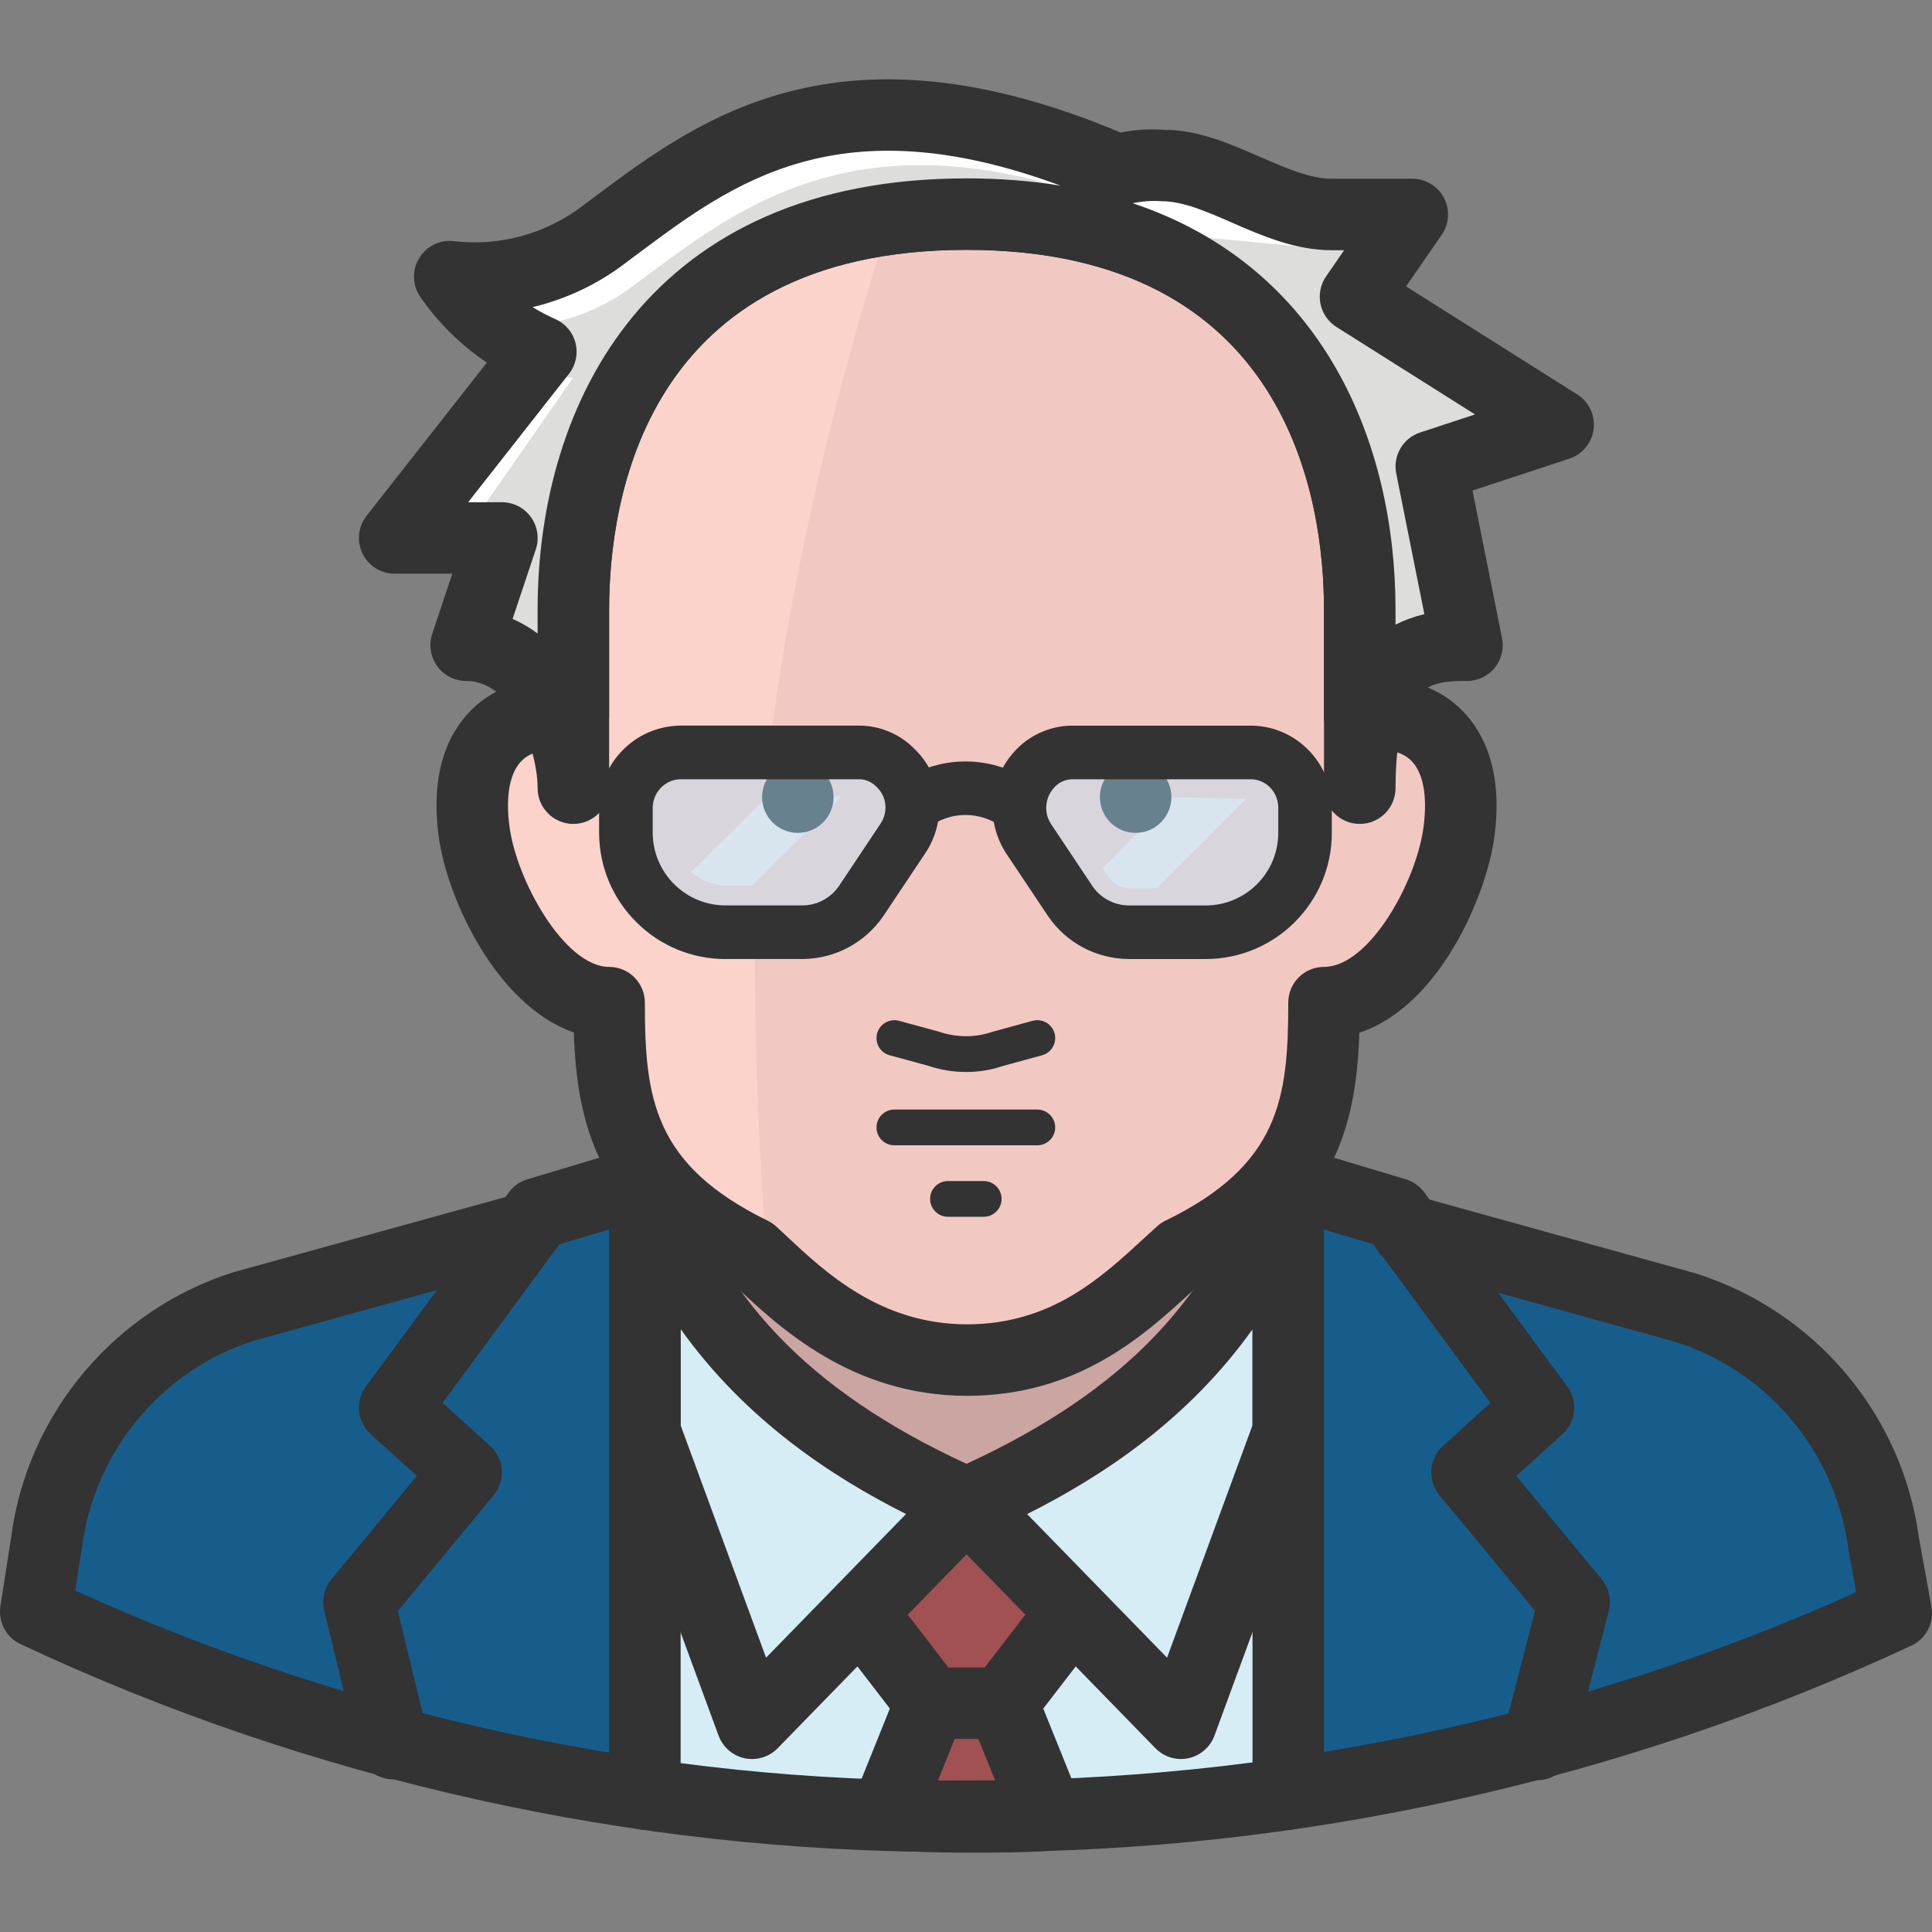
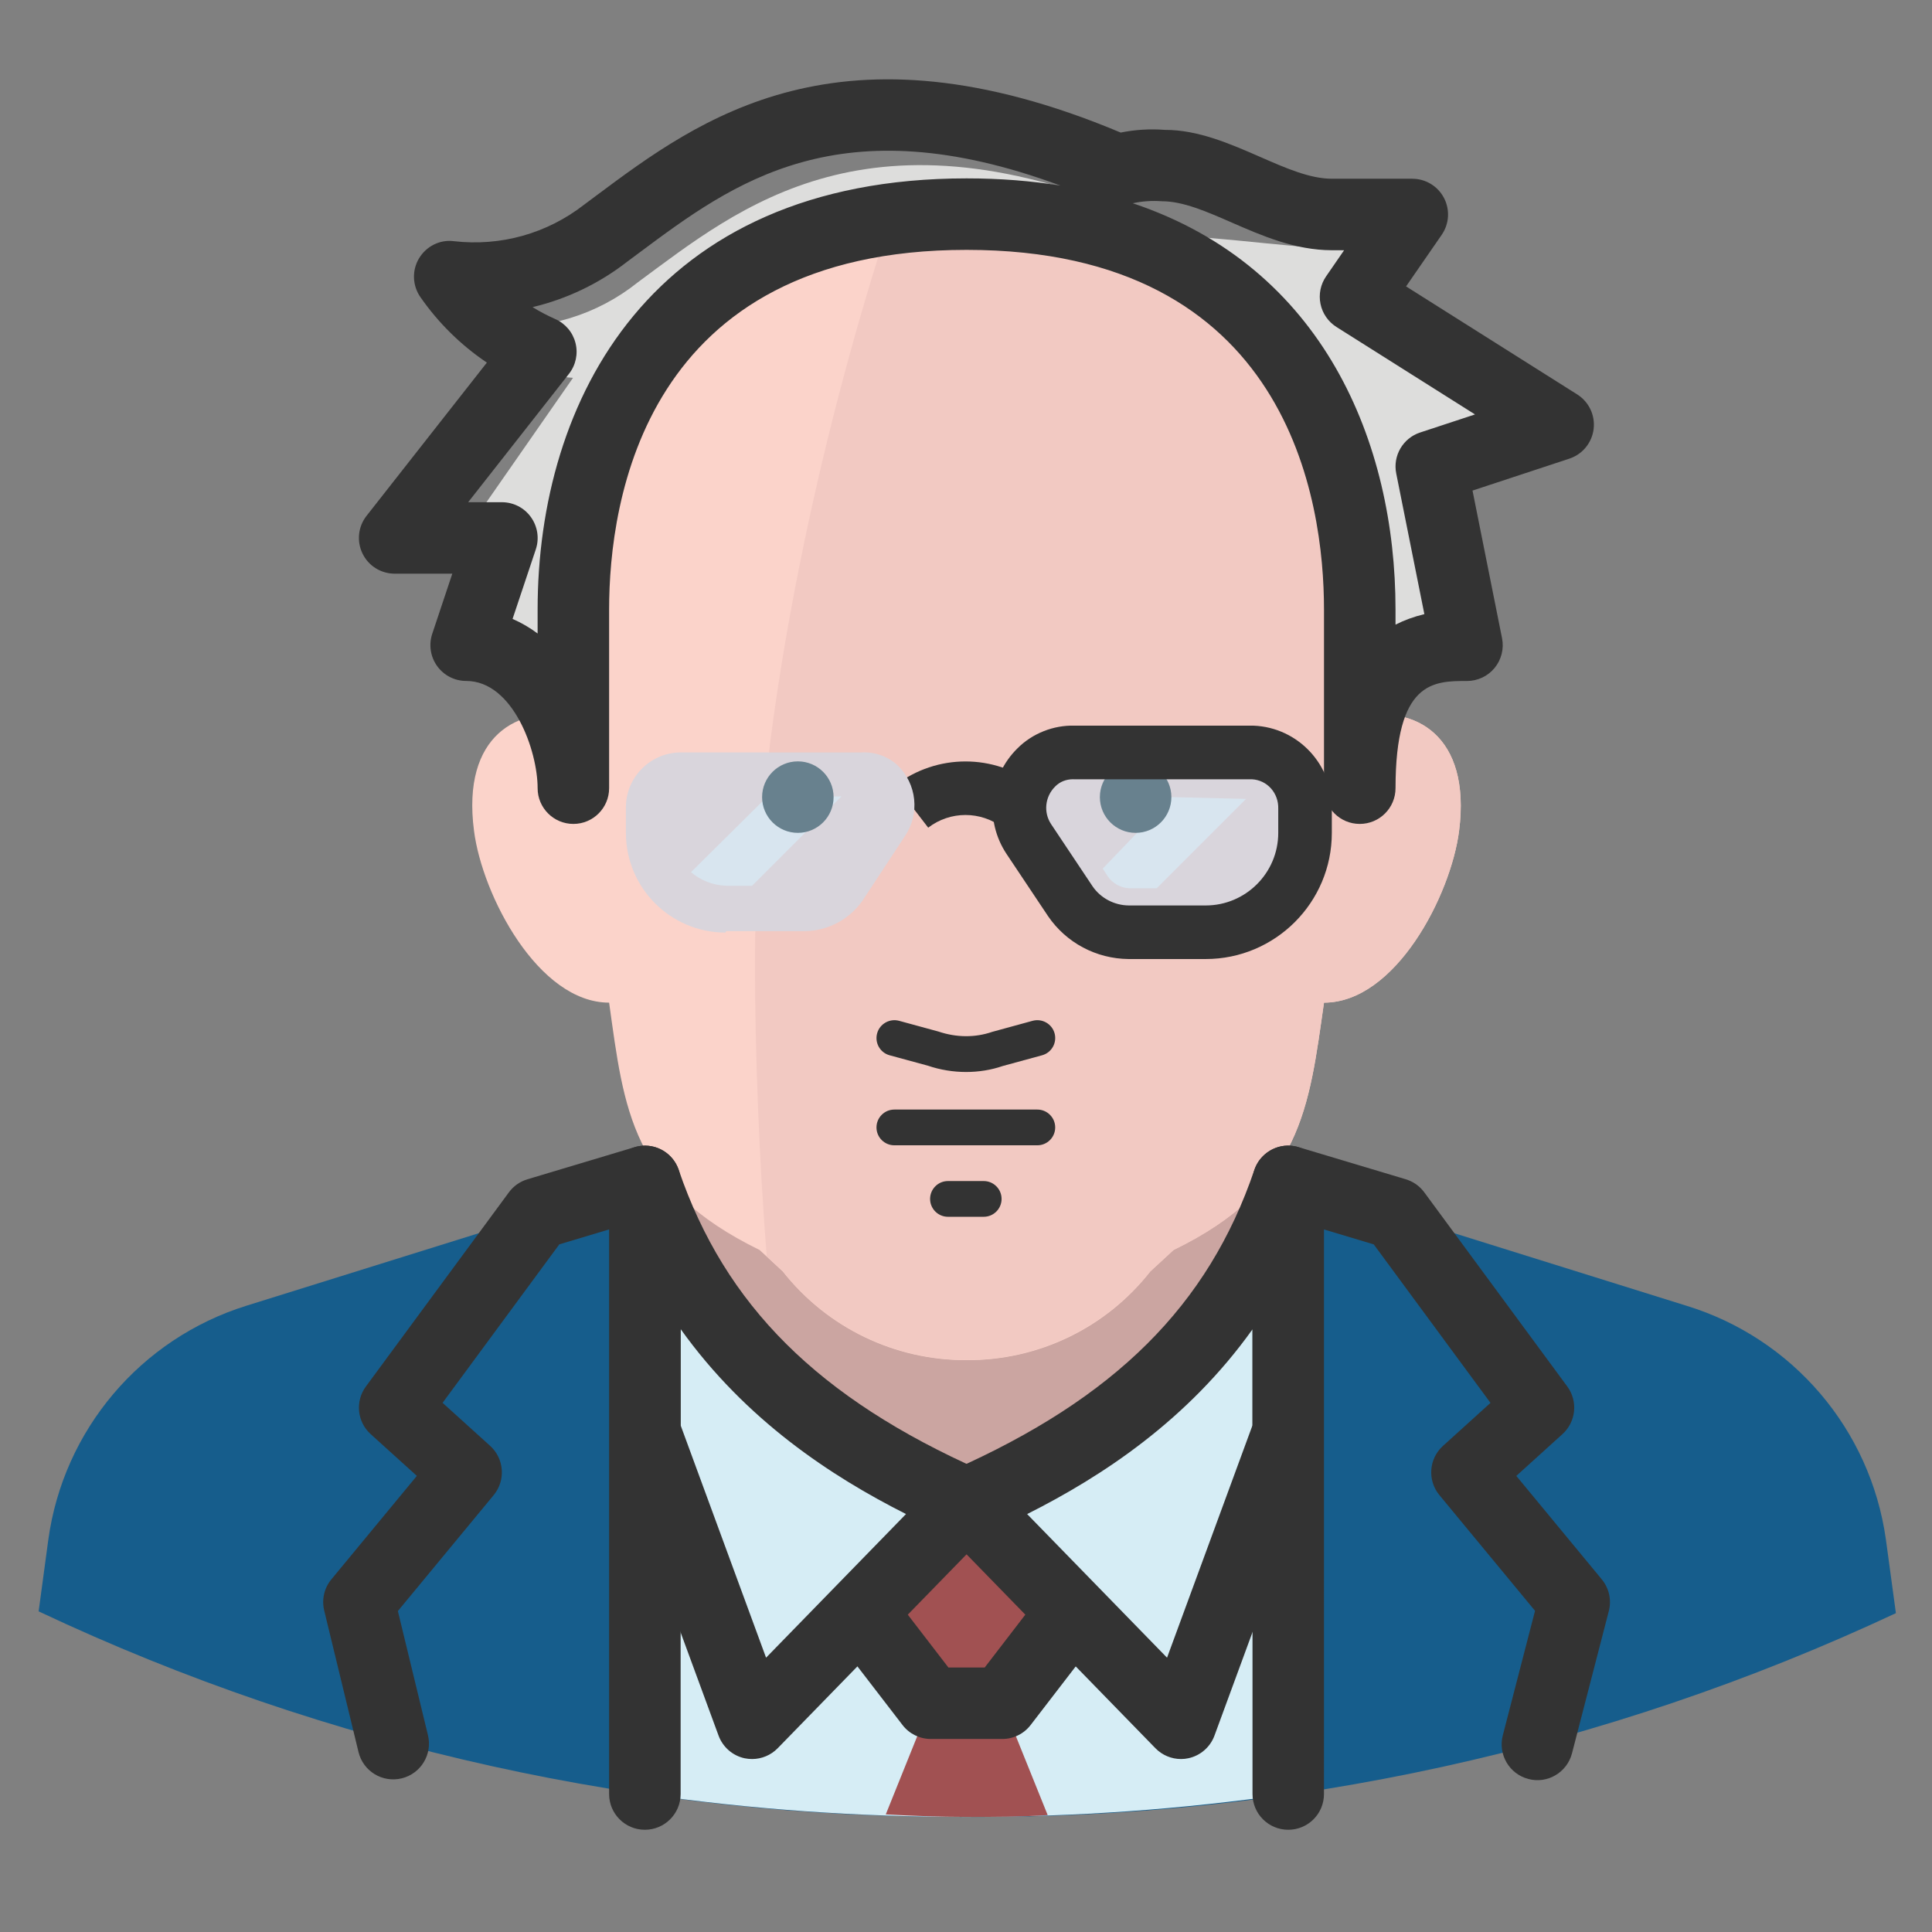
<svg xmlns="http://www.w3.org/2000/svg" version="1.1" id="Capa_1" x="0px" y="0px" viewBox="0 0 512.006 512.006" style="enable-background:new 0 0 512.006 512.006;" xml:space="preserve">
  <rect x="0" y="0" width="512.006" height="512.006" fill="#808080" stroke="none" />
  <path style="fill:#165D8C;" d="M256.15,481.502c85.093,0.53,169.23-17.922,246.29-53.994l-2.652-19.514  c-4.083-29.166-24.695-53.331-52.858-61.952l-105.526-32.965H170.896L65.275,346.043c-28.039,8.762-48.491,32.937-52.479,62.046  l-2.558,18.945C87.129,463.286,171.142,481.9,256.15,481.502z" />
  <path style="fill:#D6EDF5;" d="M256.15,481.502c28.532,0.038,57.016-1.98,85.254-6.063V313.078H170.896V475.44  C199.134,479.513,227.628,481.54,256.15,481.502z" />
  <path style="fill:#CBA5A1;" d="M170.896,313.078c15.09,39.189,46.066,70.164,85.254,85.254  c37.891-17.146,66.309-34.954,85.254-85.254H170.896z" />
  <path style="fill:#A15152;" d="M256.15,481.502c7.199,0,14.398,0,21.503-0.474l-12.03-29.839c0,0-17.335,0-18.945,0l-11.936,29.65  C241.657,481.218,248.951,481.502,256.15,481.502z" />
-   <path style="fill:#333333;" d="M256.15,490.984c-7.379,0-14.844-0.294-21.929-0.682c-3.05-0.171-5.835-1.79-7.474-4.367  s-1.942-5.788-0.796-8.62l11.936-29.65c1.44-3.59,4.926-5.939,8.791-5.939h18.945c3.865,0,7.341,2.349,8.781,5.93l12.03,29.83  c1.127,2.813,0.853,6.006-0.758,8.573c-1.62,2.567-4.357,4.206-7.389,4.424C270.871,490.984,263.388,490.984,256.15,490.984z   M248.534,471.935c5.125,0.133,10.306,0.123,15.261,0.085l-4.575-11.348h-6.148L248.534,471.935z" />
  <polygon style="fill:#A15152;" points="284.568,426.75 265.623,451.379 246.678,451.379 227.732,426.75 256.15,398.332 " />
  <path style="fill:#333333;" d="M265.623,460.852h-18.945c-2.946,0-5.722-1.374-7.502-3.704l-18.945-24.629  c-2.908-3.761-2.558-9.103,0.805-12.466l28.418-28.418c3.704-3.704,9.691-3.704,13.394,0l28.418,28.418  c3.363,3.363,3.713,8.705,0.815,12.466l-18.945,24.629C271.345,459.488,268.569,460.852,265.623,460.852z M251.338,441.906h9.624  l11.026-14.342l-15.838-15.838l-15.838,15.838L251.338,441.906z" />
  <path style="fill:#FBD3CA;" d="M256.15,360.441c18.993,0.152,36.991-8.525,48.69-23.492l6.157-5.684  c34.102-16.577,35.902-37.891,39.88-65.551c18.945,0,33.628-28.418,35.807-45.564c3.221-25.387-11.841-33.249-26.334-30.218v-28.418  c0-55.036-28.987-104.768-104.2-104.768s-104.2,49.732-104.2,104.768v28.418c-14.493-3.031-29.65,4.831-26.334,30.218  c2.179,17.146,17.051,45.564,35.807,45.564c3.979,28.418,5.778,48.879,39.88,65.551l6.157,5.684  C219.197,351.878,237.167,360.555,256.15,360.441z" />
  <path style="fill:#F2C9C2;" d="M386.684,220.15c3.221-25.387-11.841-33.249-26.334-30.218v-28.418  c0-55.036-28.987-104.768-104.2-104.768c-6.754-0.076-13.499,0.369-20.177,1.326c-16.483,49.921-35.902,129.776-35.902,196.748  c0,23.966,1.137,53.237,3.126,78.15l4.263,3.979c21.37,26.855,60.436,31.345,87.338,10.041c3.713-2.956,7.086-6.328,10.041-10.041  l6.157-5.684c34.102-16.577,35.902-37.891,39.88-65.551C369.823,265.714,384.506,237.201,386.684,220.15z" />
-   <path style="fill:#333333;" d="M256.15,369.914c-0.009,0-0.019,0-0.028,0c-30.303-0.104-49.419-18.008-60.843-28.702l-1.402-1.317  c-35.03-17.619-40.988-41.216-41.803-66.29c-20.328-6.981-33.704-35.4-35.854-52.261c-2.416-18.548,3.77-28.655,9.397-33.865  c4.556-4.215,10.411-6.754,16.871-7.455v-18.51c0-55.226,29.858-114.241,113.673-114.241s113.673,59.015,113.673,114.241v18.529  c6.423,0.692,12.248,3.211,16.776,7.398c5.636,5.191,11.841,15.289,9.482,33.903c-2.037,15.962-14.692,45.374-35.845,52.337  c-0.824,25.122-6.811,48.728-41.85,66.243l-2.33,2.141C303.296,353.81,285.809,369.914,256.15,369.914z M146.144,198.789  c-3.126,0-5.816,0.89-7.663,2.605c-3.315,3.069-4.547,9.293-3.476,17.534c1.838,14.408,14.664,37.313,26.419,37.313  c5.229,0,9.473,4.234,9.473,9.473c0,25.292,2.264,42.978,32.577,57.802c0.824,0.407,1.582,0.928,2.264,1.544l2.491,2.321  c10.59,9.918,25.093,23.502,47.932,23.587c22.261,0,35.437-12.135,47.06-22.848l3.42-3.126c0.654-0.597,1.402-1.099,2.198-1.487  c30.294-14.73,32.567-32.444,32.567-57.793c0-5.238,4.234-9.473,9.473-9.473c11.964,0,24.544-22.564,26.41-37.294  c1.051-8.27-0.199-14.522-3.533-17.591c-2.558-2.359-6.764-3.154-11.462-2.16c-2.794,0.597-5.703-0.114-7.919-1.923  c-2.207-1.8-3.495-4.5-3.495-7.351v-28.418c0-28.655-9.236-95.295-94.727-95.295s-94.727,66.641-94.727,95.295v28.418  c0,2.851-1.288,5.551-3.505,7.351c-2.207,1.8-5.106,2.52-7.91,1.923C148.663,198.931,147.366,198.789,146.144,198.789z" />
  <path style="fill:#D9D5DC;" d="M331.932,199.405h-47.364c-3.723-0.095-7.322,1.345-9.946,3.979  c-5.115,5.021-5.949,12.968-1.989,18.945l10.988,16.483c3.495,5.106,9.255,8.175,15.441,8.241h20.461  c14.541,0,26.334-11.794,26.334-26.334v-6.347C346.122,206.405,339.899,199.718,331.932,199.405z" />
  <path style="fill:#333333;" d="M245.986,219.345l-8.658-11.263c10.922-8.383,26.173-8.383,37.076,0l-8.658,11.263  C259.93,214.864,251.802,214.864,245.986,219.345z" />
-   <path style="fill:#FFFFFF;" d="M296.409,45.189c-74.456-32.491-108.747-3.505-135.744,16.483  C148.9,70.851,134,75.038,119.175,73.323c6.063,8.734,14.417,15.62,24.155,19.893l-38.743,49.353h18.945v28.418  c18.945,0,28.418,9.473,28.418,42.817v-52.1c0-55.036,28.986-104.768,104.2-104.768s104.2,49.732,104.2,104.768v45.374  c0-17.051,18.945-36.091,28.418-36.091l-9.473-47.364l33.628-11.083L360.35,76.26l13.83-18.945h-21.219  c-15.44-0.474-29.839-13.451-44.995-13.451c-8.848-0.654-17.591,2.207-24.345,7.957" />
  <path style="fill:#DDDDDC;" d="M388.579,170.892l-9.473-47.364l27.66-9.946l-46.606-37.417l9.473-9.473  c-21.787,0-47.364-4.357-62.899-4.357c-3.581-0.104-7.161,0.114-10.704,0.663l8.81-4.642  c-74.456-32.491-108.841-3.41-135.839,16.483c-10.695,8.554-24.241,12.722-37.891,11.651c3.808,2.842,7.91,5.286,12.22,7.294  l-2.842,3.6c3.6,1.563,7.446,2.501,11.367,2.747l-29.934,43.006h1.61v27.755c18.945,9.473,28.418,9.473,28.418,40.354v-49.732  c0-55.036,28.986-104.768,104.2-104.768s104.2,49.732,104.2,104.768v47.364C360.066,170.892,379.011,170.892,388.579,170.892z" />
  <path style="fill:#D9D5DC;" d="M192.494,246.769h20.745c6.186-0.066,11.945-3.135,15.441-8.241l11.083-16.861  c4.083-5.949,3.24-13.972-1.989-18.945c-2.586-2.321-5.996-3.514-9.473-3.315h-47.364c-8.052-0.265-14.796,6.053-15.062,14.105  c-0.009,0.284-0.009,0.578,0,0.862v6.441c0.047,14.522,11.812,26.287,26.334,26.334L192.494,246.769z" />
  <g>
    <path style="fill:#D8E5EF;" d="M203.198,211.246l-20.082,19.893c2.652,2.245,5.996,3.514,9.473,3.6h6.726l23.682-23.682   L203.198,211.246z" />
    <path style="fill:#D8E5EF;" d="M310.429,211.246l-18.188,18.945l1.421,2.179c1.298,1.809,3.363,2.927,5.589,3.031h7.294   l23.682-23.682L310.429,211.246z" />
  </g>
  <circle style="fill:#68818E;" cx="211.439" cy="211.246" r="9.473" />
-   <path style="fill:#333333;" d="M192.247,254.157c-8.81,0-17.165-3.42-23.483-9.653c-6.375-6.29-9.927-14.683-9.994-23.644v-6.489  c-0.114-5.684,2.046-11.197,6.081-15.393c4.035-4.187,9.463-6.565,15.279-6.678c0.047,0,0.189,0,0.237,0h47.364  c5.437,0,10.742,2.226,14.55,6.11c7.616,7.237,8.866,19.059,2.775,27.935l-10.941,16.397c-4.841,7.086-12.788,11.32-21.285,11.405  h-20.338C192.408,254.157,192.323,254.157,192.247,254.157z M172.98,220.567c0,0.085,0,0.171,0,0.246  c0.038,5.115,2.084,9.946,5.75,13.574c3.647,3.59,8.459,5.56,13.565,5.56c0.047,0,0.095,0,0.142,0h20.328  c3.789-0.038,7.398-1.961,9.577-5.144l10.941-16.407c2.169-3.164,1.743-7.275-0.976-9.861c-1.336-1.355-2.937-2.018-4.575-2.018  h-47.458c-4.045,0.076-7.379,3.552-7.294,7.72L172.98,220.567L172.98,220.567z" />
  <circle style="fill:#68818E;" cx="300.956" cy="211.246" r="9.473" />
  <g>
    <path style="fill:#333333;" d="M319.532,254.157h-20.461c-8.573-0.085-16.511-4.32-21.304-11.339l-11.045-16.549   c-5.835-8.81-4.604-20.556,2.927-27.954c3.931-3.95,9.548-6.167,15.109-6.006h47.174c0.095,0,0.189,0,0.265,0   c11.841,0.455,21.153,10.458,20.755,22.308v6.1C352.961,239.162,337.966,254.157,319.532,254.157z M284.379,206.51   c-1.866,0-3.514,0.682-4.717,1.895c-2.738,2.69-3.183,6.877-1.099,10.013l10.979,16.464c2.131,3.117,5.731,5.039,9.596,5.077   h20.395c10.6,0,19.22-8.63,19.22-19.23v-6.347c0.142-4.253-2.974-7.654-6.972-7.862h-47.212   C284.502,206.51,284.436,206.51,284.379,206.51z" />
    <path style="fill:#333333;" d="M274.906,303.52h-37.891c-2.614,0-4.736-2.122-4.736-4.736s2.122-4.736,4.736-4.736h37.891   c2.614,0,4.736,2.122,4.736,4.736S277.521,303.52,274.906,303.52z" />
    <path style="fill:#333333;" d="M260.697,322.465h-9.473c-2.614,0-4.736-2.122-4.736-4.736c0-2.615,2.122-4.736,4.736-4.736h9.473   c2.614,0,4.736,2.122,4.736,4.736C265.434,320.343,263.312,322.465,260.697,322.465z" />
    <path style="fill:#333333;" d="M256.027,284.091c-3.401,0-6.849-0.559-10.117-1.667l-10.136-2.757   c-2.529-0.682-4.016-3.297-3.325-5.816c0.692-2.52,3.306-3.997,5.816-3.325l10.42,2.842c4.793,1.62,9.757,1.648,14.275,0.085   l10.704-2.927c2.539-0.673,5.134,0.815,5.816,3.325c0.682,2.529-0.805,5.134-3.325,5.816l-10.42,2.842   C262.668,283.561,259.371,284.091,256.027,284.091z" />
    <path style="fill:#333333;" d="M360.35,218.35c-5.238,0-9.473-4.244-9.473-9.473c0-0.028,0-0.057,0-0.085v-47.278   c0-28.655-9.236-95.295-94.727-95.295s-94.727,66.641-94.727,95.295v47.364c0,5.229-4.244,9.473-9.473,9.473   s-9.473-4.244-9.473-9.473c0-9.918-6.508-28.418-18.945-28.418c-3.041,0-5.902-1.459-7.682-3.941   c-1.781-2.472-2.264-5.646-1.307-8.535l5.324-15.952h-15.28c-3.628,0-6.934-2.065-8.516-5.333c-1.582-3.268-1.175-7.142,1.07-9.994   l31.885-40.61c-6.877-4.632-12.864-10.515-17.629-17.382c-2.122-3.06-2.255-7.076-0.341-10.259   c1.923-3.202,5.542-5.021,9.217-4.537c12.428,1.43,24.714-2.018,34.575-9.71l3.24-2.416c27.225-20.291,64.367-47.96,138.908-16.662   c3.789-0.758,7.711-1.023,11.67-0.71c0.038,0,0.066,0,0.095,0c8.8,0,17.184,3.666,25.302,7.209   c6.745,2.956,13.129,5.74,18.898,5.74h21.314c3.524,0,6.754,1.951,8.393,5.077c1.639,3.117,1.402,6.887-0.597,9.785L372.627,75.9   l45.365,28.636c3.098,1.961,4.793,5.523,4.339,9.17c-0.445,3.638-2.956,6.697-6.432,7.843l-25.662,8.459l7.824,39.132   c0.559,2.785-0.171,5.674-1.961,7.862c-1.8,2.198-4.49,3.467-7.322,3.467c-8.885,0-18.945,0-18.945,28.418   C369.823,214.116,365.589,218.35,360.35,218.35z M135.837,164.024c2.368,1.023,4.585,2.33,6.64,3.865v-6.375   c0-55.226,29.858-114.241,113.673-114.241c8.895,0,17.183,0.663,24.904,1.923c-58.665-21.721-86.713-0.796-111.655,17.79   l-3.098,2.302c-7.493,5.854-16.066,9.937-25.16,12.106c1.913,1.184,3.922,2.236,5.996,3.154c2.681,1.175,4.67,3.533,5.38,6.366   c0.72,2.842,0.076,5.854-1.734,8.156l-26.713,34.026h8.942c3.041,0,5.911,1.459,7.682,3.941c1.781,2.472,2.264,5.646,1.307,8.535   L135.837,164.024z M300.198,53.866c50.527,16.88,69.634,63.477,69.634,107.648v4.026c2.264-1.156,4.803-2.103,7.644-2.785   l-7.455-37.275c-0.947-4.698,1.781-9.359,6.318-10.856l14.56-4.793l-36.735-23.189c-2.179-1.383-3.704-3.59-4.215-6.119   c-0.521-2.529,0.019-5.153,1.487-7.285l4.774-6.925h-3.249c-9.728,0-18.642-3.893-26.495-7.322c-6.65-2.908-12.93-5.655-18.5-5.655   C305.219,53.127,302.623,53.336,300.198,53.866z" />
  </g>
  <path style="fill:#D6EDF5;" d="M170.896,313.078v66.309l28.418,77.297l56.836-58.352  C220.912,382.702,186.621,359.02,170.896,313.078z" />
  <path style="fill:#333333;" d="M199.314,466.166c-0.654,0-1.317-0.066-1.97-0.199c-3.183-0.682-5.788-2.955-6.915-6.006  l-28.418-77.297c-0.388-1.042-0.587-2.15-0.587-3.268v-66.309c0-4.632,3.353-8.582,7.919-9.34c4.623-0.786,9.018,1.895,10.515,6.271  c12.315,35.977,37.029,60.55,80.13,79.665c2.832,1.26,4.878,3.818,5.466,6.868s-0.35,6.176-2.52,8.402l-56.836,58.352  C204.306,465.143,201.843,466.166,199.314,466.166z M180.369,377.71l22.649,61.601l37.086-38.071  c-19.864-10.013-42.485-24.894-59.735-49.031V377.71z" />
  <path style="fill:#D6EDF5;" d="M256.15,398.332l56.836,58.352l28.418-77.297v-66.309C325.775,359.02,291.484,382.702,256.15,398.332  z" />
  <path style="fill:#333333;" d="M312.987,466.166c-2.529,0-4.983-1.014-6.792-2.87l-56.836-58.352  c-2.169-2.217-3.107-5.352-2.52-8.402c0.597-3.05,2.633-5.617,5.466-6.868c43.167-19.106,67.881-43.669,80.12-79.647  c1.497-4.386,6.015-7.076,10.505-6.29c4.566,0.758,7.929,4.708,7.929,9.34v66.309c0,1.118-0.199,2.217-0.587,3.268l-28.418,77.297  c-1.118,3.05-3.742,5.324-6.915,6.006C314.303,466.1,313.64,466.166,312.987,466.166z M272.207,401.25l37.076,38.061l22.649-61.601  v-25.425C314.711,376.393,292.09,391.256,272.207,401.25z" />
  <polyline style="fill:#165D8C;" points="104.208,462.083 95.114,424.571 123.532,390.185 104.587,373.04 142.478,321.603   170.896,313.078 170.896,475.44 " />
  <path style="fill:#333333;" d="M170.896,484.912c-5.229,0-9.473-4.234-9.473-9.473V325.809l-13.195,3.96L117.29,371.77  l12.599,11.396c3.751,3.391,4.168,9.151,0.947,13.053l-25.396,30.729l7.976,32.908c1.231,5.077-1.885,10.202-6.972,11.434  c-5.087,1.231-10.202-1.885-11.434-6.972l-9.094-37.512c-0.701-2.899,0-5.968,1.904-8.26l22.649-27.414L98.24,380.069  c-3.609-3.259-4.159-8.724-1.269-12.637l37.891-51.446c1.213-1.658,2.946-2.87,4.907-3.458l28.418-8.516  c2.861-0.862,5.977-0.313,8.374,1.478c2.397,1.781,3.817,4.594,3.817,7.597v162.362  C180.369,480.678,176.125,484.912,170.896,484.912z" />
  <polyline style="fill:#165D8C;" points="407.43,462.273 417.186,424.571 388.768,390.185 407.714,373.04 369.823,321.603   341.405,313.078 341.405,475.44 " />
  <g>
    <path style="fill:#333333;" d="M341.405,484.912c-5.238,0-9.473-4.234-9.473-9.473V313.078c0-2.993,1.411-5.807,3.818-7.597   c2.397-1.8,5.523-2.34,8.374-1.478l28.418,8.516c1.97,0.597,3.694,1.8,4.907,3.458l37.891,51.446   c2.889,3.912,2.34,9.378-1.269,12.637l-12.229,11.074l22.649,27.414c1.932,2.34,2.633,5.466,1.866,8.412l-9.757,37.701   c-1.307,5.058-6.517,8.147-11.547,6.792c-5.058-1.307-8.099-6.479-6.792-11.547l8.544-33.022l-25.339-30.654   c-3.23-3.903-2.813-9.662,0.947-13.053l12.589-11.396l-30.938-42.002l-13.195-3.96V475.44   C350.877,480.678,346.643,484.912,341.405,484.912z" />
-     <path style="fill:#333333;" d="M259.958,490.805c-2.614-0.009-5.219-0.019-7.824-0.009c-84.667,0-169.921-19.021-246.688-55.084   c-3.808-1.79-5.977-5.873-5.333-10.032l2.937-18.945c4.443-32.425,27.622-59.82,59.015-69.634l75.043-20.745   c5.039-1.383,10.259,1.563,11.651,6.602c1.392,5.039-1.563,10.259-6.602,11.651l-74.74,20.66   c-24.118,7.54-42.135,28.854-45.611,54.203l-1.866,12.049c73.622,33.448,155.239,51.048,235.776,50.319   c80.802,0.35,162.457-16.625,236.202-49.883l-2.112-11.718c-3.543-25.737-21.56-47.051-45.981-54.676l-73.508-20.366   c-5.04-1.392-7.995-6.621-6.593-11.661c1.402-5.04,6.631-7.967,11.661-6.593l73.792,20.461   c31.686,9.899,54.856,37.294,59.328,69.89l3.353,18.557c0.758,4.225-1.421,8.44-5.324,10.259   C429.823,471.916,344.654,490.805,259.958,490.805z" />
  </g>
  <g>
</g>
  <g>
</g>
  <g>
</g>
  <g>
</g>
  <g>
</g>
  <g>
</g>
  <g>
</g>
  <g>
</g>
  <g>
</g>
  <g>
</g>
  <g>
</g>
  <g>
</g>
  <g>
</g>
  <g>
</g>
  <g>
</g>
</svg>